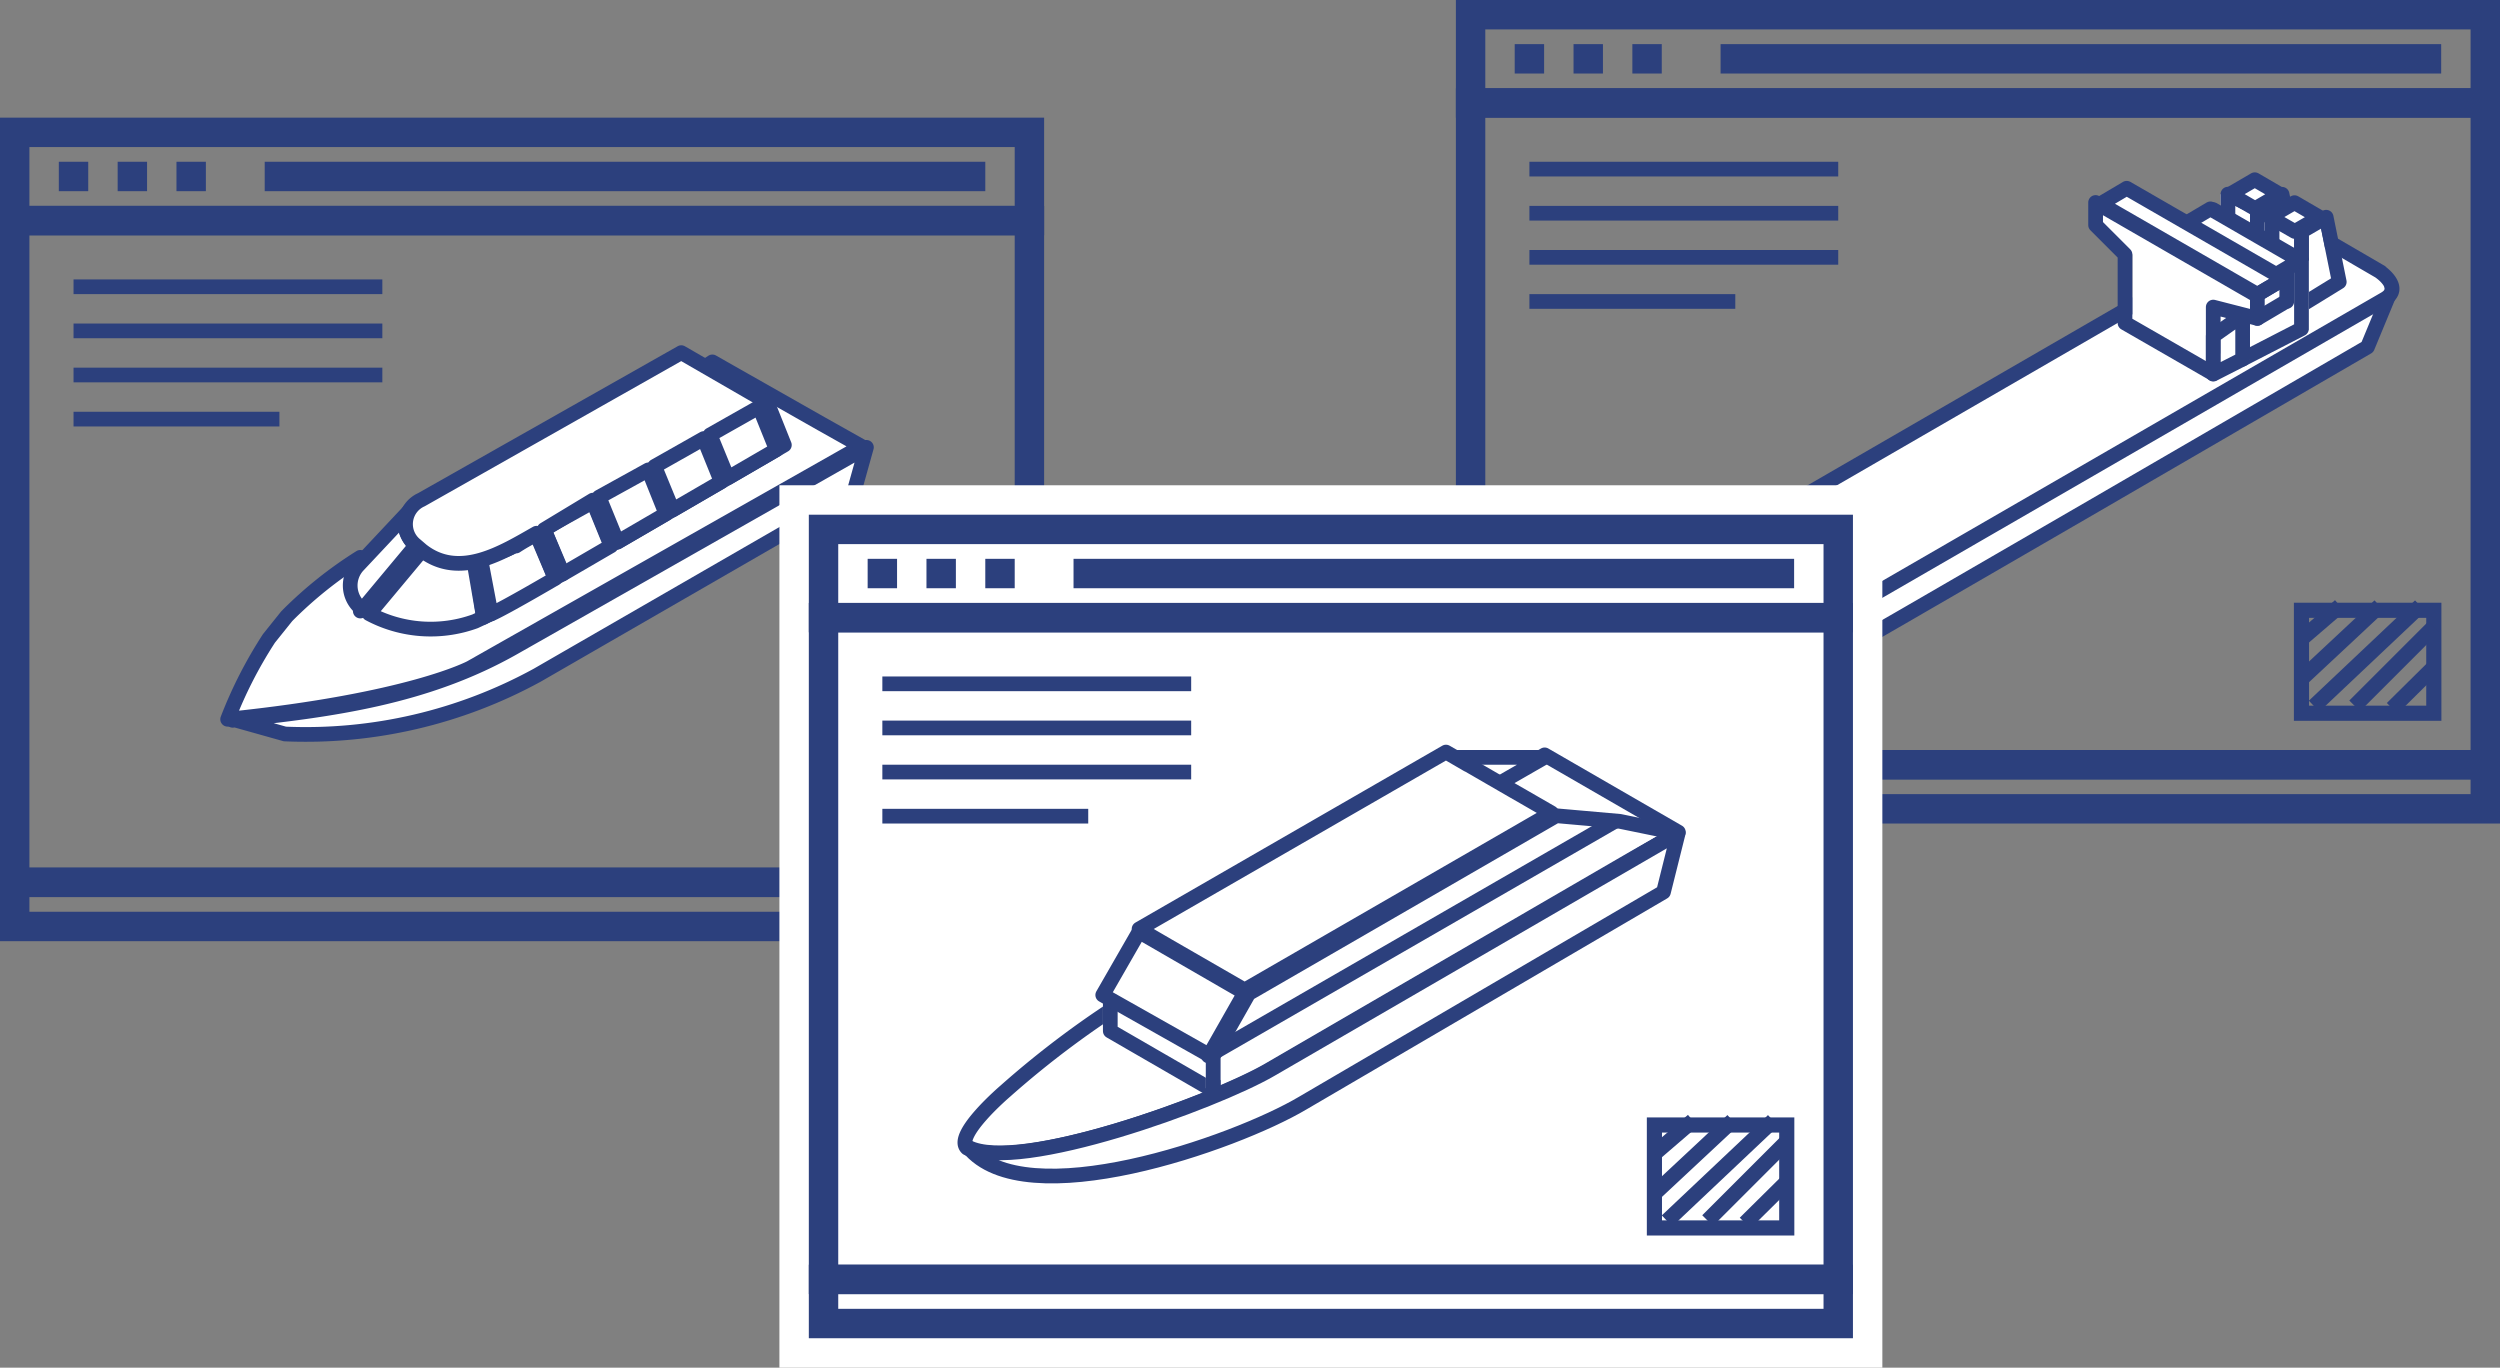
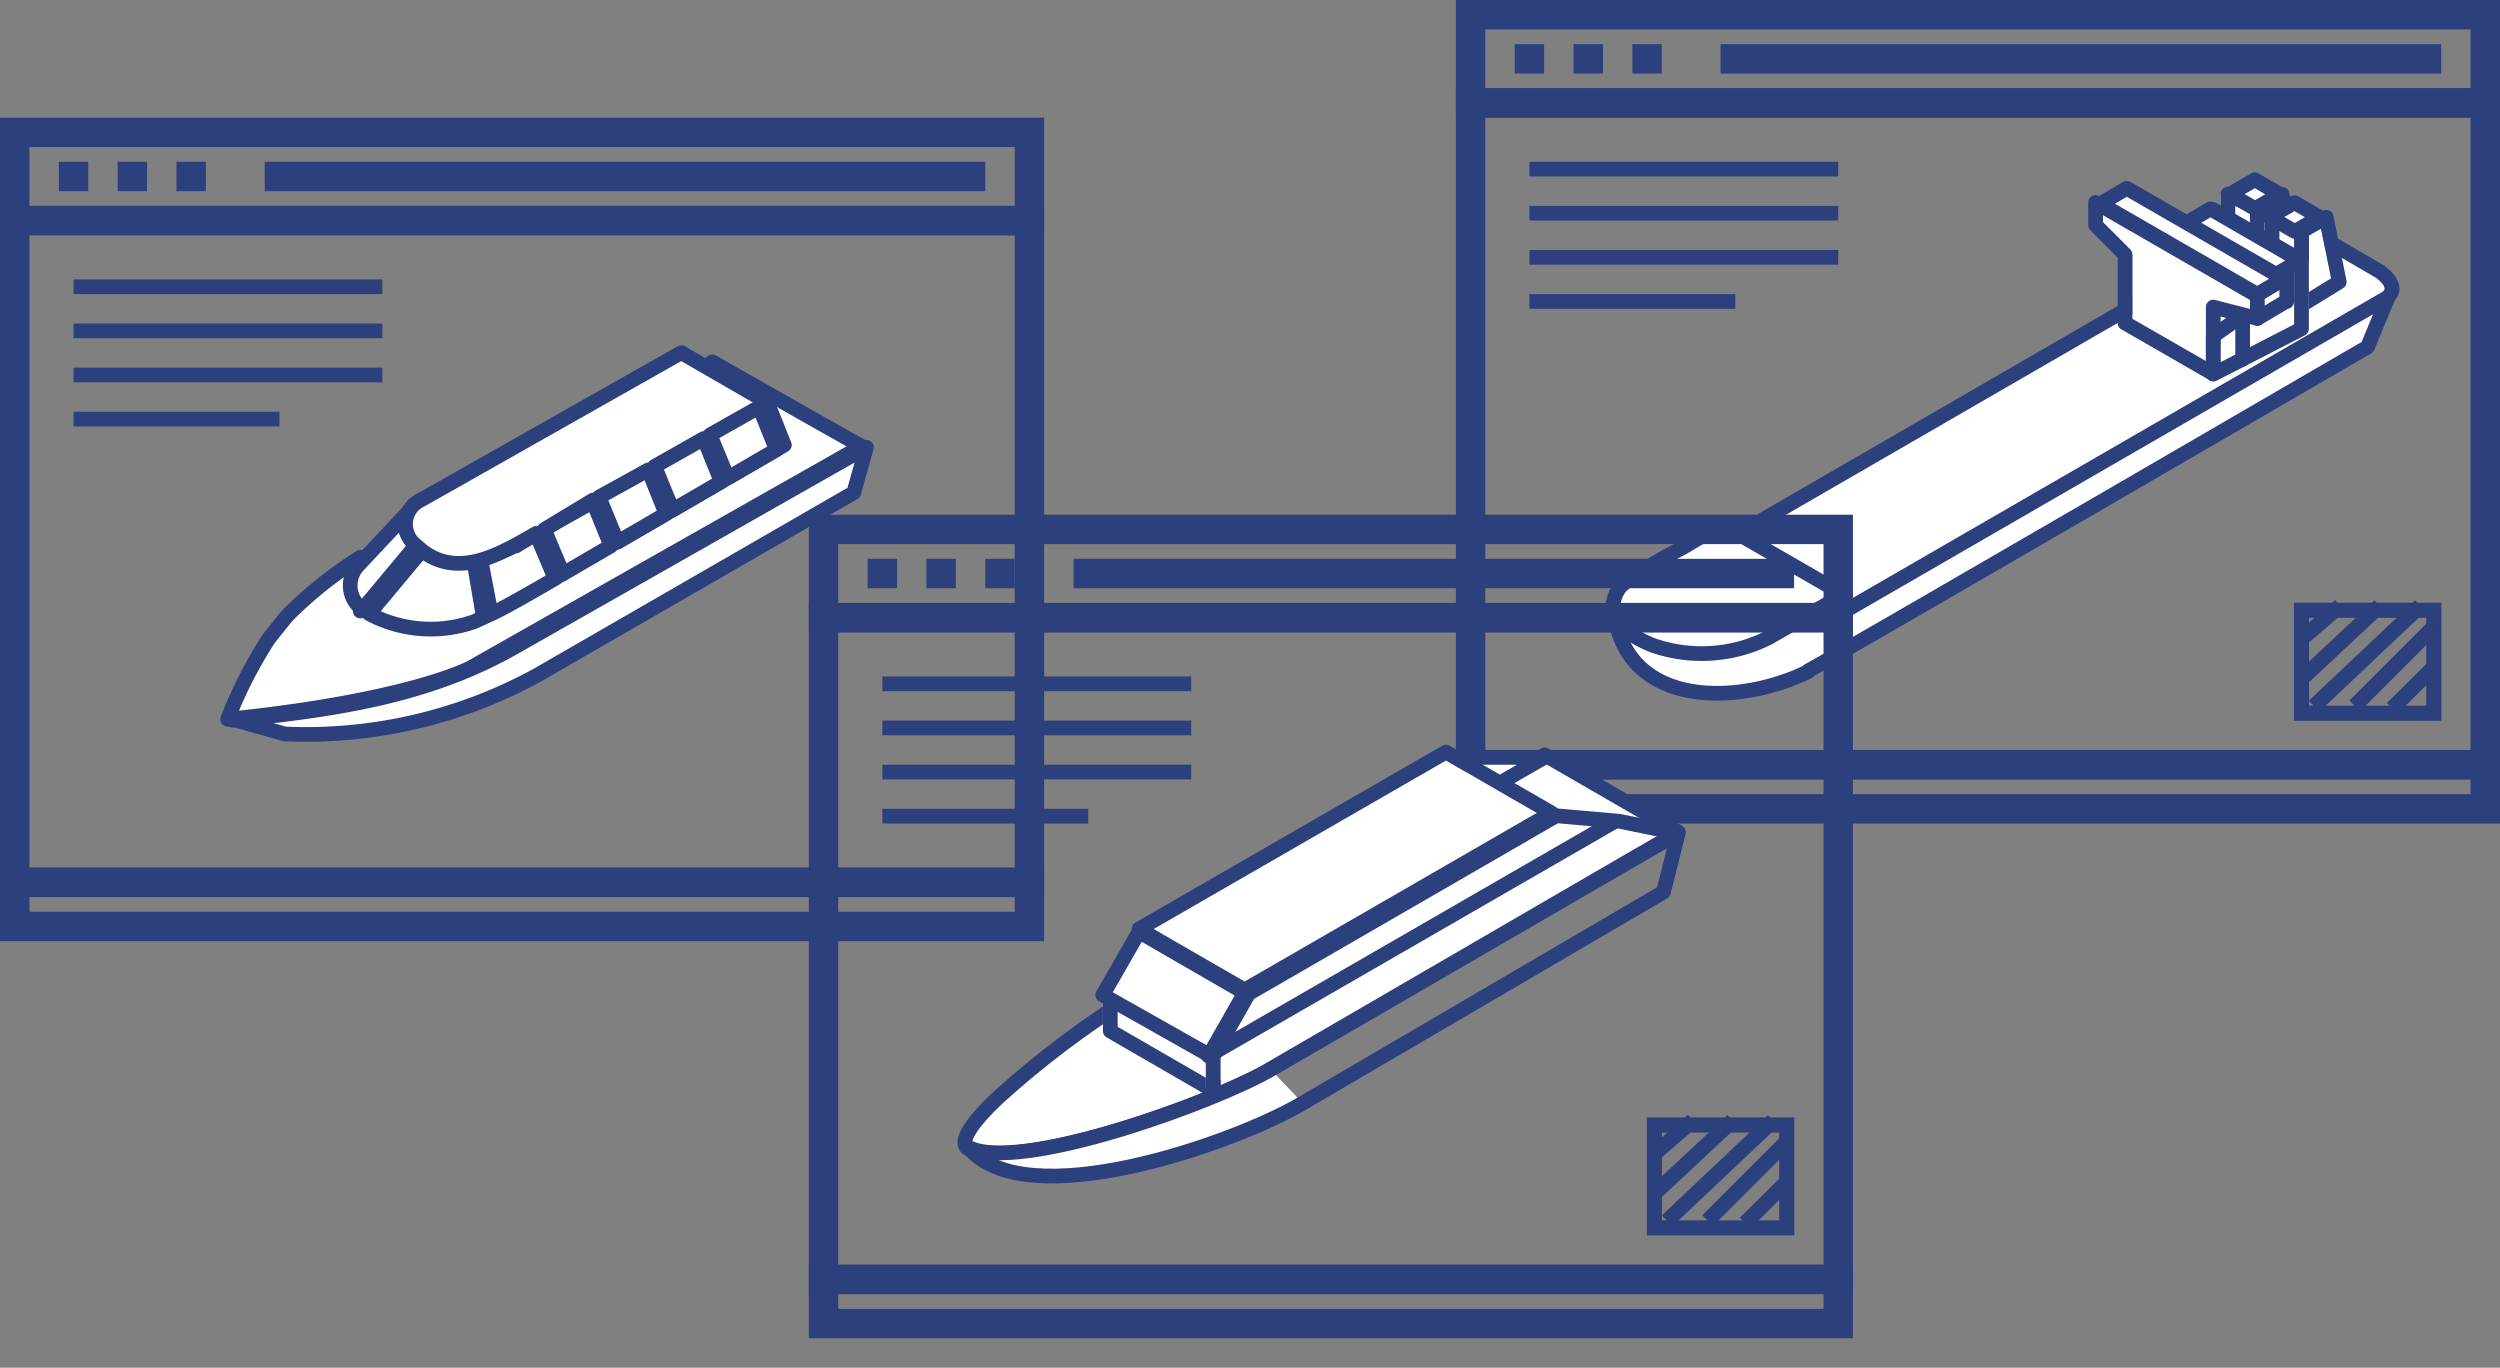
<svg xmlns="http://www.w3.org/2000/svg" viewBox="0 0 170 93">
  <rect x="0" y="0" width="170" height="93" fill="#808080" stroke="none" />
  <defs>
    <style>.a3cb7a7c-d7bb-4207-9aaf-54a76ab7cbc2,.b4337c4a-9dab-4df6-876e-8680e84e6116,.b6755cbb-92c8-4285-9752-162729349f44,.b7eb37b9-84a3-4abf-96b9-9843b9cb43f9{fill:none;stroke:#2c407d;}.a3cb7a7c-d7bb-4207-9aaf-54a76ab7cbc2,.b4337c4a-9dab-4df6-876e-8680e84e6116,.b6755cbb-92c8-4285-9752-162729349f44{stroke-miterlimit:10;}.a3cb7a7c-d7bb-4207-9aaf-54a76ab7cbc2{stroke-width:1.03px;}.b4337c4a-9dab-4df6-876e-8680e84e6116{stroke-width:2px;}.b364ae88-108c-4eb6-8225-e9f7d9f63900{fill:#fff;}.b7eb37b9-84a3-4abf-96b9-9843b9cb43f9{stroke-linecap:round;stroke-linejoin:round;}</style>
  </defs>
  <g id="b96f453a-8462-49ae-a5a2-154968904679" data-name="Layer 2">
    <g id="a70ecb0a-f0f1-4bb5-a1b5-3e7ae769453a" data-name="Ebene 1">
      <rect class="a3cb7a7c-d7bb-4207-9aaf-54a76ab7cbc2" x="156.5" y="41.5" width="9" height="7" />
      <line class="b6755cbb-92c8-4285-9752-162729349f44" x1="104" y1="14.5" x2="125" y2="14.5" />
      <line class="b6755cbb-92c8-4285-9752-162729349f44" x1="104" y1="11.5" x2="125" y2="11.5" />
      <line class="b6755cbb-92c8-4285-9752-162729349f44" x1="104" y1="17.5" x2="125" y2="17.5" />
      <line class="b6755cbb-92c8-4285-9752-162729349f44" x1="104" y1="20.5" x2="118" y2="20.5" />
      <rect class="b4337c4a-9dab-4df6-876e-8680e84e6116" x="100" y="1" width="69" height="6" />
      <rect class="b4337c4a-9dab-4df6-876e-8680e84e6116" x="100" y="52" width="69" height="3" />
      <rect class="b4337c4a-9dab-4df6-876e-8680e84e6116" x="100" y="7" width="69" height="45" />
      <line class="a3cb7a7c-d7bb-4207-9aaf-54a76ab7cbc2" x1="156.546" y1="43.411" x2="159.116" y2="41.201" />
      <line class="a3cb7a7c-d7bb-4207-9aaf-54a76ab7cbc2" x1="156.546" y1="46.121" x2="161.816" y2="41.201" />
      <line class="a3cb7a7c-d7bb-4207-9aaf-54a76ab7cbc2" x1="157.356" y1="48.021" x2="164.576" y2="41.201" />
      <line class="a3cb7a7c-d7bb-4207-9aaf-54a76ab7cbc2" x1="160.116" y1="48.001" x2="165.466" y2="42.651" />
      <line class="a3cb7a7c-d7bb-4207-9aaf-54a76ab7cbc2" x1="162.666" y1="48.17" x2="165.426" y2="45.44" />
      <line class="b6755cbb-92c8-4285-9752-162729349f44" x1="5" y1="22.5" x2="26" y2="22.5" />
      <line class="b6755cbb-92c8-4285-9752-162729349f44" x1="5" y1="19.5" x2="26" y2="19.5" />
      <line class="b6755cbb-92c8-4285-9752-162729349f44" x1="5" y1="25.5" x2="26" y2="25.5" />
      <line class="b6755cbb-92c8-4285-9752-162729349f44" x1="5" y1="28.5" x2="19" y2="28.5" />
      <path class="b364ae88-108c-4eb6-8225-e9f7d9f63900" d="M48.31,25.01l.63-.4,7.4,4.2,2.74,1.54L32.5,45.41s-4.14,2.23-16.52,3.5a29.635,29.635,0,0,1,2.81-5.5L20,41.9a27.891,27.891,0,0,1,5-4v3.65l17.15-4.69" />
      <path class="b7eb37b9-84a3-4abf-96b9-9843b9cb43f9" d="M47.81,25.01l.63-.4,7.4,4.2,2.74,1.54L32,45.41s-4.14,2.23-16.52,3.5a29.635,29.635,0,0,1,2.81-5.5L19.5,41.9a27.891,27.891,0,0,1,5-4v3.65l17.15-4.69" />
      <path class="b364ae88-108c-4eb6-8225-e9f7d9f63900" d="M15.816,48.911l3.56,1a32.773,32.773,0,0,0,17.16-4L58.056,33.5l.86-3.08-24,13.63c-5.91,3.35-12.3,4.23-19.09,4.93" />
      <path class="b7eb37b9-84a3-4abf-96b9-9843b9cb43f9" d="M15.816,48.911l3.56,1a32.773,32.773,0,0,0,17.16-4L58.056,33.5l.86-3.08-24,13.63c-5.91,3.35-12.3,4.23-19.09,4.93" />
      <path class="b364ae88-108c-4eb6-8225-e9f7d9f63900" d="M33.4,41.721l-.51.25Zm-4.71-4.29-3.59,4.3a8.872,8.872,0,0,0,7.2.52l.58-.27-.58-3.94m-4.44-3.33-3.5,3.73a2,2,0,0,0,.08,2.827,1.929,1.929,0,0,0,.21.173l3.62-4.34c-1-1.02-.8-1.85-.41-2.39" />
      <path class="b7eb37b9-84a3-4abf-96b9-9843b9cb43f9" d="M33.4,41.721l-.51.25Zm-4.71-4.29-3.59,4.3a8.872,8.872,0,0,0,7.2.52l.58-.27-.58-3.94m-4.44-3.33-3.5,3.73a2,2,0,0,0,.08,2.827,1.929,1.929,0,0,0,.21.173l3.62-4.34C27.266,36.081,27.466,35.251,27.856,34.711Z" />
      <polygon class="b364ae88-108c-4eb6-8225-e9f7d9f63900" points="32.216 38.14 32.876 41.98 33.396 41.72 32.766 38.06 32.216 38.14" />
      <polygon class="b7eb37b9-84a3-4abf-96b9-9843b9cb43f9" points="32.216 38.14 32.876 41.98 33.396 41.72 32.766 38.06 32.216 38.14" />
      <path class="b364ae88-108c-4eb6-8225-e9f7d9f63900" d="M35.086,37.06a5.163,5.163,0,0,1-2.45.69l.76,4c.94-.41,4.35-2.41,4.35-2.41l-1.27-3a12.876,12.876,0,0,0-1.39.79m1.9-1.15,1.26,3.06,3.3-1.92-1.22-3Z" />
      <path class="b7eb37b9-84a3-4abf-96b9-9843b9cb43f9" d="M35.086,37.06a5.163,5.163,0,0,1-2.45.69l.76,4c.94-.41,4.35-2.41,4.35-2.41l-1.27-3a12.876,12.876,0,0,0-1.39.79m1.9-1.15,1.26,3.06,3.3-1.92-1.22-3Z" />
      <path class="b364ae88-108c-4eb6-8225-e9f7d9f63900" d="M28.656,33.98a1.82,1.82,0,0,0-.39,3.09l.42.36c2.56,2,5.49.14,7.8-1.17l1.26,3.05.53-.3-1.27-3,3.31-2,1.22,3,.45-.15,11.35-6.6-1.16-2.9-5.85-3.38Z" />
      <path class="b7eb37b9-84a3-4abf-96b9-9843b9cb43f9" d="M28.656,33.98a1.82,1.82,0,0,0-.39,3.09l.42.36c2.56,2,5.49.14,7.8-1.17l1.26,3.05.53-.3-1.27-3,3.31-2,1.22,3,.45-.15,11.35-6.6-1.16-2.9-5.85-3.38Z" />
      <polygon class="b364ae88-108c-4eb6-8225-e9f7d9f63900" points="40.736 33.801 41.986 36.861 45.286 34.941 44.086 31.951 40.736 33.801" />
      <polygon class="b7eb37b9-84a3-4abf-96b9-9843b9cb43f9" points="40.736 33.801 41.986 36.861 45.286 34.941 44.086 31.951 40.736 33.801" />
      <polygon class="b364ae88-108c-4eb6-8225-e9f7d9f63900" points="44.516 31.711 45.736 34.681 49.046 32.761 47.856 29.821 44.516 31.711" />
      <polygon class="b7eb37b9-84a3-4abf-96b9-9843b9cb43f9" points="44.516 31.711 45.736 34.681 49.046 32.761 47.856 29.821 44.516 31.711" />
      <polygon class="b364ae88-108c-4eb6-8225-e9f7d9f63900" points="48.286 29.571 49.486 32.501 52.796 30.581 51.626 27.681 48.286 29.571" />
      <polygon class="b7eb37b9-84a3-4abf-96b9-9843b9cb43f9" points="48.286 29.571 49.486 32.501 52.796 30.581 51.626 27.681 48.286 29.571" />
      <rect class="b4337c4a-9dab-4df6-876e-8680e84e6116" x="1" y="9" width="69" height="6" />
      <rect class="b4337c4a-9dab-4df6-876e-8680e84e6116" x="1" y="60" width="69" height="3" />
      <line class="b4337c4a-9dab-4df6-876e-8680e84e6116" x1="18" y1="12" x2="67" y2="12" />
      <rect class="b4337c4a-9dab-4df6-876e-8680e84e6116" x="1" y="15" width="69" height="45" />
      <line class="b4337c4a-9dab-4df6-876e-8680e84e6116" x1="12" y1="12" x2="14" y2="12" />
      <line class="b4337c4a-9dab-4df6-876e-8680e84e6116" x1="8" y1="12" x2="10" y2="12" />
      <line class="b4337c4a-9dab-4df6-876e-8680e84e6116" x1="4" y1="12" x2="6" y2="12" />
      <path class="b364ae88-108c-4eb6-8225-e9f7d9f63900" d="M122.986,45.6c1.4-.72,38-22,38-22l1.54-3.72-52.77,21.78c.9,6.63,8.65,6.27,13.21,4" />
      <path class="b7eb37b9-84a3-4abf-96b9-9843b9cb43f9" d="M122.986,45.6c1.4-.72,38-22,38-22l1.54-3.72-52.77,21.78c.9,6.63,8.65,6.27,13.21,4" />
      <path class="b364ae88-108c-4eb6-8225-e9f7d9f63900" d="M161.39,18.5l-4.88-2.84a3.069,3.069,0,0,0-2.61-.29l-36.59,21.16,7.69,4.44v.55l36.65-21.18c1.3-.75-.28-1.84-.28-1.84" />
      <path class="b7eb37b9-84a3-4abf-96b9-9843b9cb43f9" d="M161.89,18.5l-4.88-2.84a3.069,3.069,0,0,0-2.61-.29l-36.59,21.16,7.69,4.44v.55l36.65-21.18c1.3-.75-.28-1.84-.28-1.84" />
      <path class="b364ae88-108c-4eb6-8225-e9f7d9f63900" d="M114.456,37.221s-3.87,2-4.39,2.84-1,2.44,2.24,3.79a10.092,10.092,0,0,0,8-.51l5.06-2.91-8.28-4.77Z" />
      <path class="b7eb37b9-84a3-4abf-96b9-9843b9cb43f9" d="M114.456,37.221s-3.87,2-4.39,2.84-1,2.44,2.24,3.79a10.092,10.092,0,0,0,8-.51l5.06-2.91-8.28-4.77Z" />
      <polygon class="b364ae88-108c-4eb6-8225-e9f7d9f63900" points="153 14.191 153 19.191 155.57 17.621 154.68 13.211 153 14.191" />
      <polygon class="b7eb37b9-84a3-4abf-96b9-9843b9cb43f9" points="153.5 14.191 153.5 19.191 156.07 17.621 155.18 13.211 153.5 14.191" />
      <polygon class="b364ae88-108c-4eb6-8225-e9f7d9f63900" points="151 18.211 153 19.191 153 14.191 151 13.201 151 18.211" />
      <polygon class="b7eb37b9-84a3-4abf-96b9-9843b9cb43f9" points="151.5 18.211 153.5 19.191 153.5 14.191 151.5 13.201 151.5 18.211" />
      <polygon class="b364ae88-108c-4eb6-8225-e9f7d9f63900" points="151.646 13.2 153.346 14.19 155.026 13.21 153.326 12.22 151.646 13.2" />
      <polygon class="b7eb37b9-84a3-4abf-96b9-9843b9cb43f9" points="151.646 13.2 153.346 14.19 155.026 13.21 153.326 12.22 151.646 13.2" />
      <polygon class="b364ae88-108c-4eb6-8225-e9f7d9f63900" points="156 15.741 156 20.751 158.57 19.171 157.68 14.771 156 15.741" />
      <polygon class="b7eb37b9-84a3-4abf-96b9-9843b9cb43f9" points="156.5 15.741 156.5 20.751 159.07 19.171 158.18 14.771 156.5 15.741" />
      <polygon class="b364ae88-108c-4eb6-8225-e9f7d9f63900" points="154 19.76 156 20.75 156 15.74 154 14.76 154 19.76" />
      <polygon class="b7eb37b9-84a3-4abf-96b9-9843b9cb43f9" points="154.5 19.76 156.5 20.75 156.5 15.74 154.5 14.76 154.5 19.76" />
      <polygon class="b364ae88-108c-4eb6-8225-e9f7d9f63900" points="154.336 14.76 156.046 15.74 157.726 14.77 156.026 13.78 154.336 14.76" />
      <polygon class="b7eb37b9-84a3-4abf-96b9-9843b9cb43f9" points="154.336 14.76 156.046 15.74 157.726 14.77 156.026 13.78 154.336 14.76" />
      <polygon class="b364ae88-108c-4eb6-8225-e9f7d9f63900" points="150 18.764 156 22.227 156 17.718 150 14.254 150 18.764" />
      <polygon class="b7eb37b9-84a3-4abf-96b9-9843b9cb43f9" points="150.5 18.764 156.5 22.227 156.5 17.718 150.5 14.254 150.5 18.764" />
      <polygon class="b364ae88-108c-4eb6-8225-e9f7d9f63900" points="147 20.874 153 24.327 153 19.827 147 16.364 147 20.874" />
      <polygon class="b7eb37b9-84a3-4abf-96b9-9843b9cb43f9" points="146.5 20.874 152.5 24.327 152.5 19.827 146.5 16.364 146.5 20.874" />
      <polygon class="b364ae88-108c-4eb6-8225-e9f7d9f63900" points="153 24.42 157 22.36 157 17.71 153 19.82 153 24.42" />
      <polygon class="b7eb37b9-84a3-4abf-96b9-9843b9cb43f9" points="152.5 24.42 156.5 22.36 156.5 17.71 152.5 19.82 152.5 24.42" />
      <polygon class="b364ae88-108c-4eb6-8225-e9f7d9f63900" points="146.736 16.311 152.816 19.821 156.386 17.711 150.306 14.201 146.736 16.311" />
      <polygon class="b7eb37b9-84a3-4abf-96b9-9843b9cb43f9" points="146.736 16.311 152.816 19.821 156.386 17.711 150.306 14.201 146.736 16.311" />
      <polygon class="b364ae88-108c-4eb6-8225-e9f7d9f63900" points="143 15.305 145 17.306 145 21.964 151 25.417 151 20.881 153 21.651 153 19.824 143 14.057 143 15.305" />
      <polygon class="b7eb37b9-84a3-4abf-96b9-9843b9cb43f9" points="142.5 15.305 144.5 17.306 144.5 21.964 150.5 25.417 150.5 20.881 153.5 21.651 153.5 20.113 142.5 13.768 142.5 15.305" />
      <polygon class="b364ae88-108c-4eb6-8225-e9f7d9f63900" points="151 25.441 153 24.421 153 21.441 151 22.851 151 25.441" />
      <polygon class="b7eb37b9-84a3-4abf-96b9-9843b9cb43f9" points="150.5 25.441 152.5 24.421 152.5 21.441 150.5 22.851 150.5 25.441" />
      <polygon class="b364ae88-108c-4eb6-8225-e9f7d9f63900" points="142.826 13.861 153.506 20.021 155.296 18.961 144.616 12.801 142.826 13.861" />
      <polygon class="b7eb37b9-84a3-4abf-96b9-9843b9cb43f9" points="142.826 13.861 153.506 20.021 155.296 18.961 144.616 12.801 142.826 13.861" />
      <line class="b7eb37b9-84a3-4abf-96b9-9843b9cb43f9" x1="153.506" y1="20.021" x2="155.296" y2="18.961" />
      <line class="b7eb37b9-84a3-4abf-96b9-9843b9cb43f9" x1="153.506" y1="21.651" x2="155.296" y2="20.591" />
      <line class="b7eb37b9-84a3-4abf-96b9-9843b9cb43f9" x1="155.5" y1="20.5" x2="155.5" y2="18.5" />
-       <rect class="b364ae88-108c-4eb6-8225-e9f7d9f63900" x="53" y="33" width="75" height="60" />
      <path class="b364ae88-108c-4eb6-8225-e9f7d9f63900" d="M114.126,56.581l-9.09-5.25-15.54,9c-5.17,2.86-9.1,5.25-12.23,7.26a63.531,63.531,0,0,0-8.91,6.61s-3.51,3-2.59,3.87c3.56,1.69,16.7-3.1,20.51-5.31Z" />
      <path class="b7eb37b9-84a3-4abf-96b9-9843b9cb43f9" d="M114.126,56.581l-9.09-5.25-15.54,9c-5.17,2.86-9.1,5.25-12.23,7.26a63.531,63.531,0,0,0-8.91,6.61s-3.51,3-2.59,3.87c3.56,1.69,16.7-3.1,20.51-5.31Z" />
      <polygon class="b364ae88-108c-4eb6-8225-e9f7d9f63900" points="105.026 51 98.326 51 98.506 52.33 100.786 53.44 105.026 51" />
      <polygon class="b7eb37b9-84a3-4abf-96b9-9843b9cb43f9" points="105.026 51.5 98.326 51.5 98.506 52.83 100.786 53.94 105.026 51.5" />
-       <path class="b364ae88-108c-4eb6-8225-e9f7d9f63900" d="M86.406,72.73c-3.83,2.22-17.11,7.06-20.57,5.28,3.84,4.74,18.12-.25,22.75-3l24.53-14.35,1-4Z" />
+       <path class="b364ae88-108c-4eb6-8225-e9f7d9f63900" d="M86.406,72.73c-3.83,2.22-17.11,7.06-20.57,5.28,3.84,4.74,18.12-.25,22.75-3Z" />
      <path class="b7eb37b9-84a3-4abf-96b9-9843b9cb43f9" d="M86.406,72.73c-3.83,2.22-17.11,7.06-20.57,5.28,3.84,4.74,18.12-.25,22.75-3l24.53-14.35,1-4Z" />
      <polygon class="b364ae88-108c-4eb6-8225-e9f7d9f63900" points="75 67.694 75 70.111 82 74.157 82 71.73 75 67.694" />
      <polygon class="b7eb37b9-84a3-4abf-96b9-9843b9cb43f9" points="75.5 67.694 75.5 70.111 82.5 74.157 82.5 71.73 75.5 67.694" />
      <polyline class="b364ae88-108c-4eb6-8225-e9f7d9f63900" points="82 74 82 71.811 84.41 67.561 105.24 55.521 105.34 55.471 109.65 55.851 113.16 56.571" />
      <polyline class="b7eb37b9-84a3-4abf-96b9-9843b9cb43f9" points="82.5 74.5 82.5 71.811 84.91 67.561 105.74 55.521 105.84 55.471 110.15 55.851 113.66 56.571" />
      <polygon class="b364ae88-108c-4eb6-8225-e9f7d9f63900" points="105.506 55.78 105.406 55.83 105.126 56 105.116 56 84.636 67.82 79.486 64.85 77.456 63.67 98.326 51.64 99.806 52.5 99.856 52.52 100.066 52.64 101.276 53.34 102.936 54.3 103.616 54.69 105.506 55.78" />
      <polygon class="b7eb37b9-84a3-4abf-96b9-9843b9cb43f9" points="105.506 55.28 105.406 55.33 105.126 55.5 105.116 55.5 84.636 67.32 79.486 64.35 77.456 63.17 98.326 51.14 99.806 52 99.856 52.02 100.066 52.14 101.276 52.84 102.936 53.8 103.616 54.19 105.506 55.28" />
      <polygon class="b364ae88-108c-4eb6-8225-e9f7d9f63900" points="77.456 63.361 74.986 67.661 82.226 71.751 84.636 67.511 77.456 63.361" />
      <polygon class="b7eb37b9-84a3-4abf-96b9-9843b9cb43f9" points="77.456 63.361 74.986 67.661 82.226 71.751 84.636 67.511 77.456 63.361" />
      <line class="b7eb37b9-84a3-4abf-96b9-9843b9cb43f9" x1="82.166" y1="71.801" x2="109.816" y2="55.851" />
      <rect class="a3cb7a7c-d7bb-4207-9aaf-54a76ab7cbc2" x="112.5" y="76.5" width="9" height="7" />
      <line class="b6755cbb-92c8-4285-9752-162729349f44" x1="60" y1="49.5" x2="81" y2="49.5" />
      <line class="b6755cbb-92c8-4285-9752-162729349f44" x1="60" y1="46.5" x2="81" y2="46.5" />
      <line class="b6755cbb-92c8-4285-9752-162729349f44" x1="60" y1="52.5" x2="81" y2="52.5" />
      <line class="b6755cbb-92c8-4285-9752-162729349f44" x1="60" y1="55.5" x2="74" y2="55.5" />
      <rect class="b4337c4a-9dab-4df6-876e-8680e84e6116" x="56" y="36" width="69" height="6" />
      <rect class="b4337c4a-9dab-4df6-876e-8680e84e6116" x="56" y="87" width="69" height="3" />
      <rect class="b4337c4a-9dab-4df6-876e-8680e84e6116" x="56" y="42" width="69" height="45" />
      <line class="a3cb7a7c-d7bb-4207-9aaf-54a76ab7cbc2" x1="112.546" y1="78.411" x2="115.116" y2="76.201" />
      <line class="a3cb7a7c-d7bb-4207-9aaf-54a76ab7cbc2" x1="112.546" y1="81.121" x2="117.816" y2="76.201" />
      <line class="a3cb7a7c-d7bb-4207-9aaf-54a76ab7cbc2" x1="113.356" y1="83.021" x2="120.576" y2="76.201" />
      <line class="a3cb7a7c-d7bb-4207-9aaf-54a76ab7cbc2" x1="116.116" y1="83.001" x2="121.466" y2="77.651" />
      <line class="a3cb7a7c-d7bb-4207-9aaf-54a76ab7cbc2" x1="118.666" y1="83.17" x2="121.426" y2="80.44" />
      <line class="b4337c4a-9dab-4df6-876e-8680e84e6116" x1="73" y1="39" x2="122" y2="39" />
      <line class="b4337c4a-9dab-4df6-876e-8680e84e6116" x1="67" y1="39" x2="69" y2="39" />
      <line class="b4337c4a-9dab-4df6-876e-8680e84e6116" x1="63" y1="39" x2="65" y2="39" />
      <line class="b4337c4a-9dab-4df6-876e-8680e84e6116" x1="59" y1="39" x2="61" y2="39" />
      <line class="b4337c4a-9dab-4df6-876e-8680e84e6116" x1="117" y1="4" x2="166" y2="4" />
      <line class="b4337c4a-9dab-4df6-876e-8680e84e6116" x1="111" y1="4" x2="113" y2="4" />
      <line class="b4337c4a-9dab-4df6-876e-8680e84e6116" x1="107" y1="4" x2="109" y2="4" />
      <line class="b4337c4a-9dab-4df6-876e-8680e84e6116" x1="103" y1="4" x2="105" y2="4" />
    </g>
  </g>
</svg>